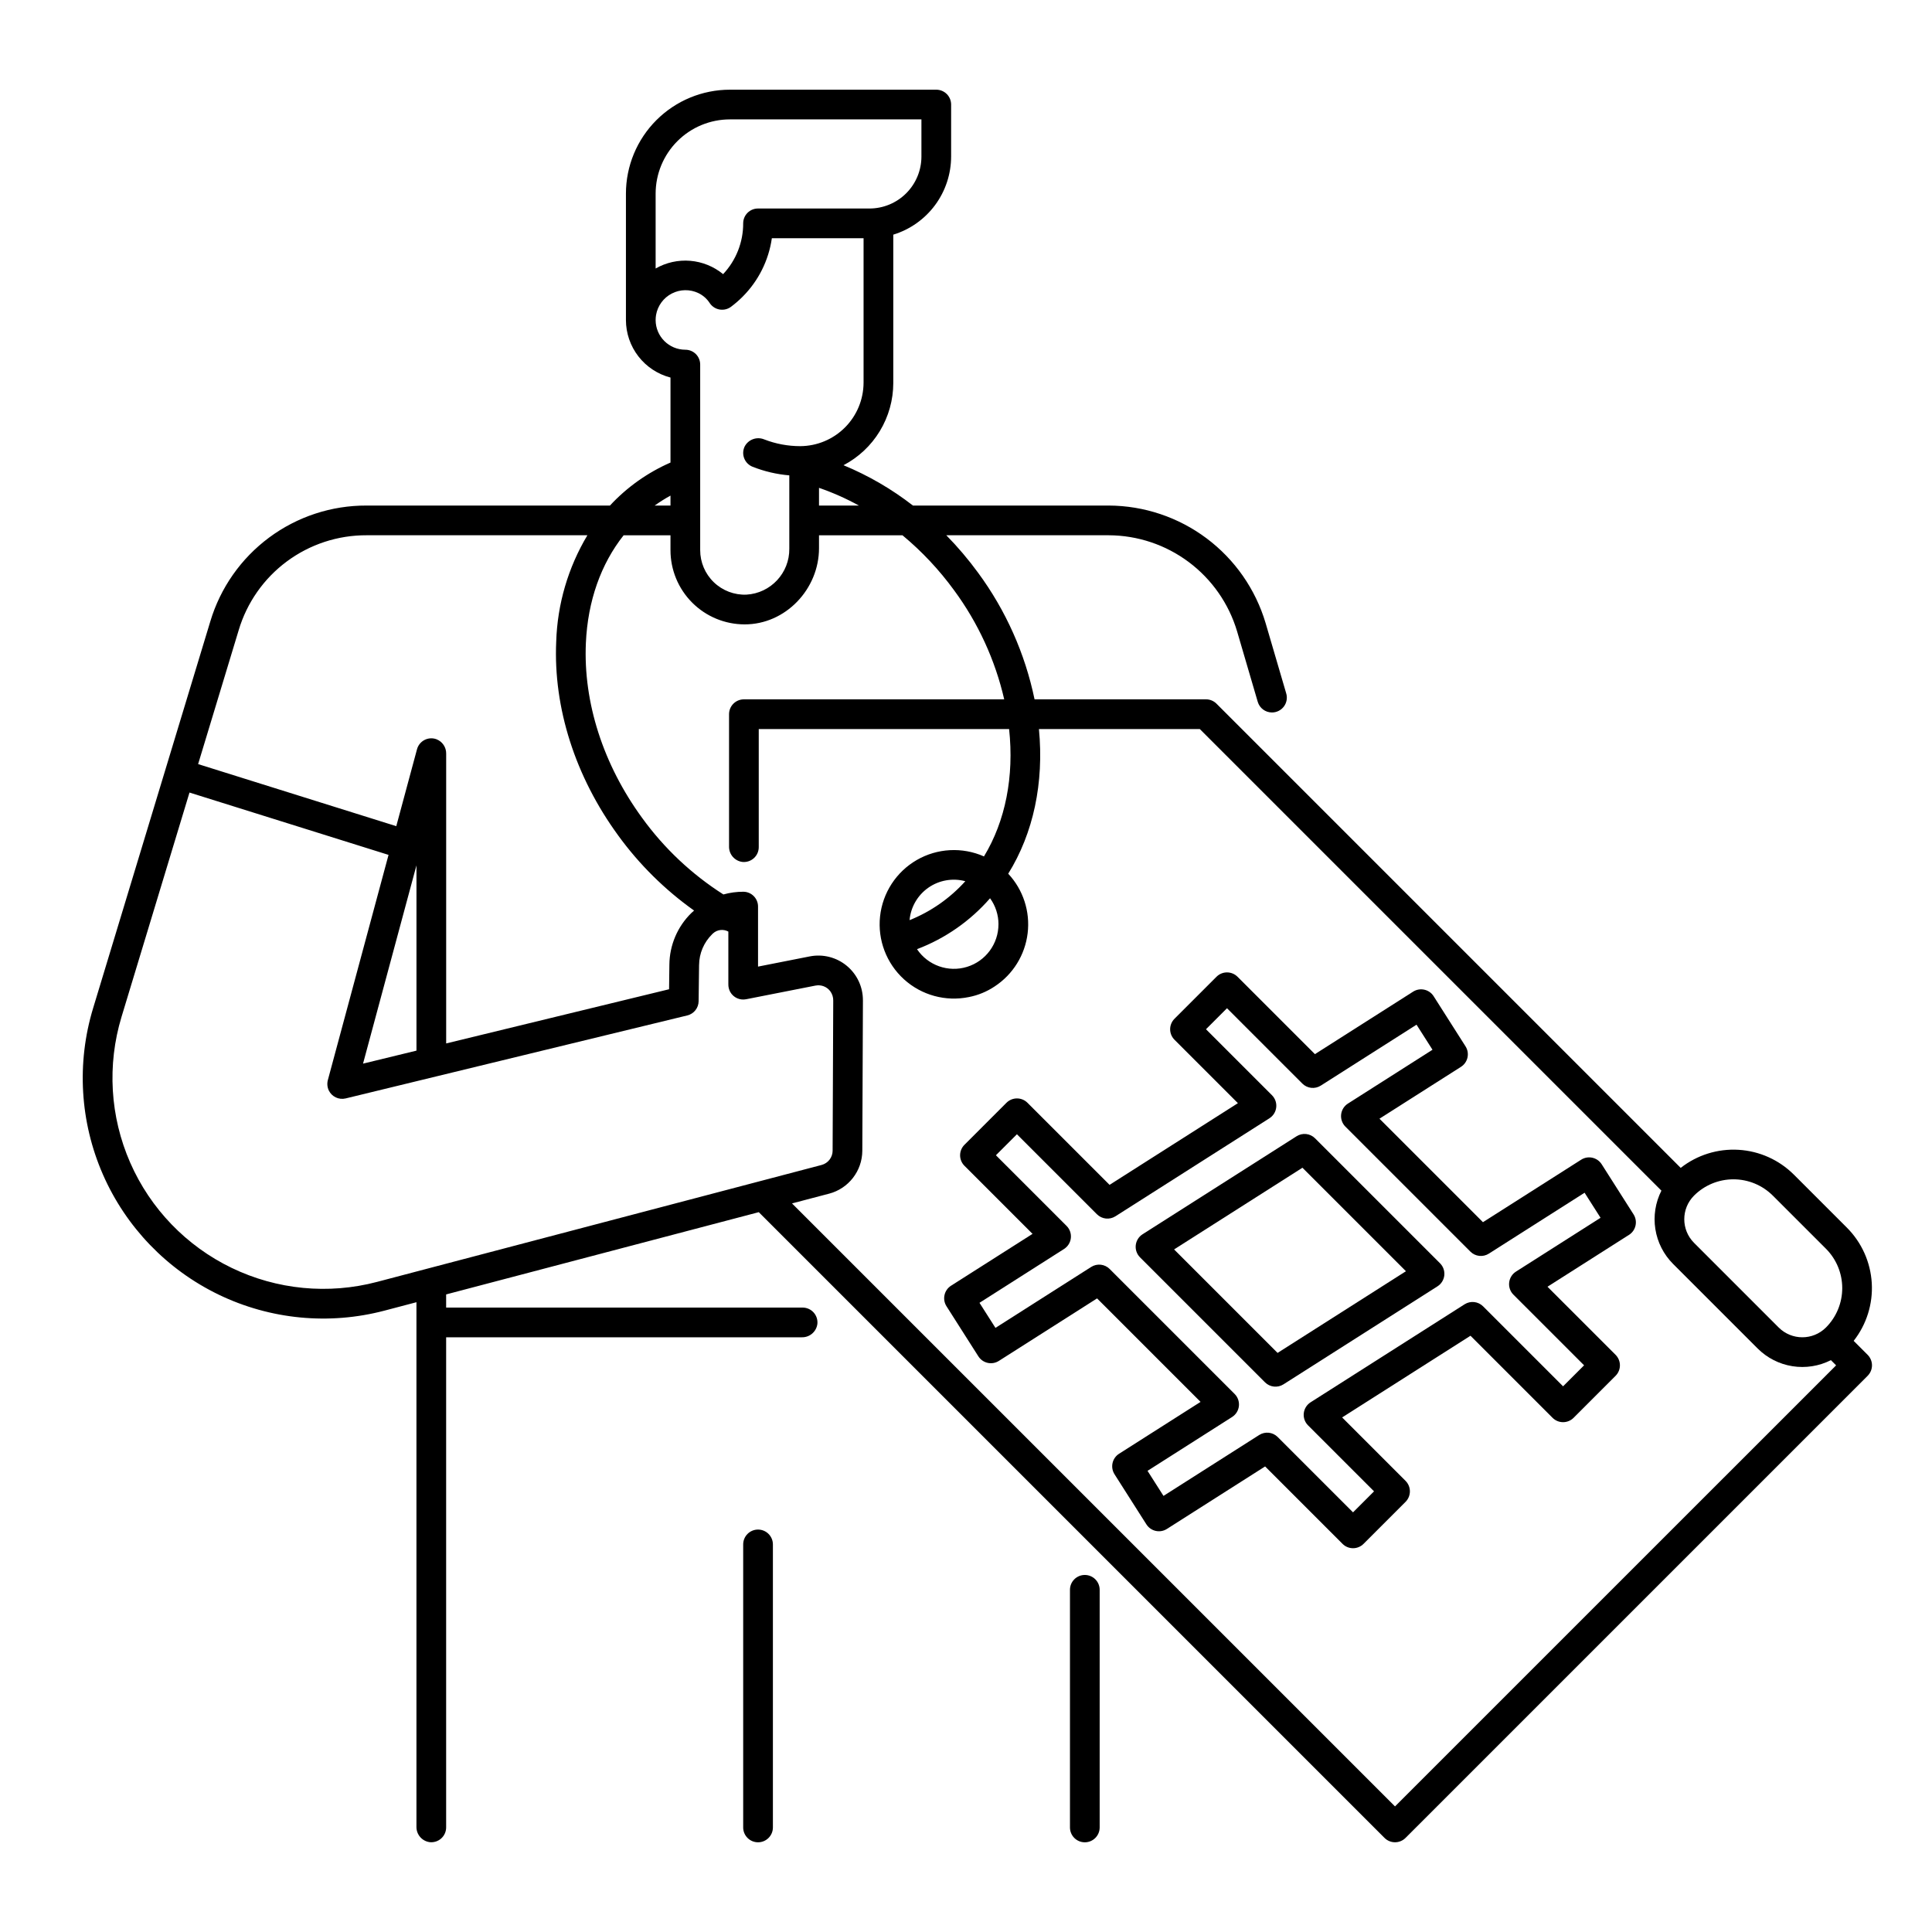
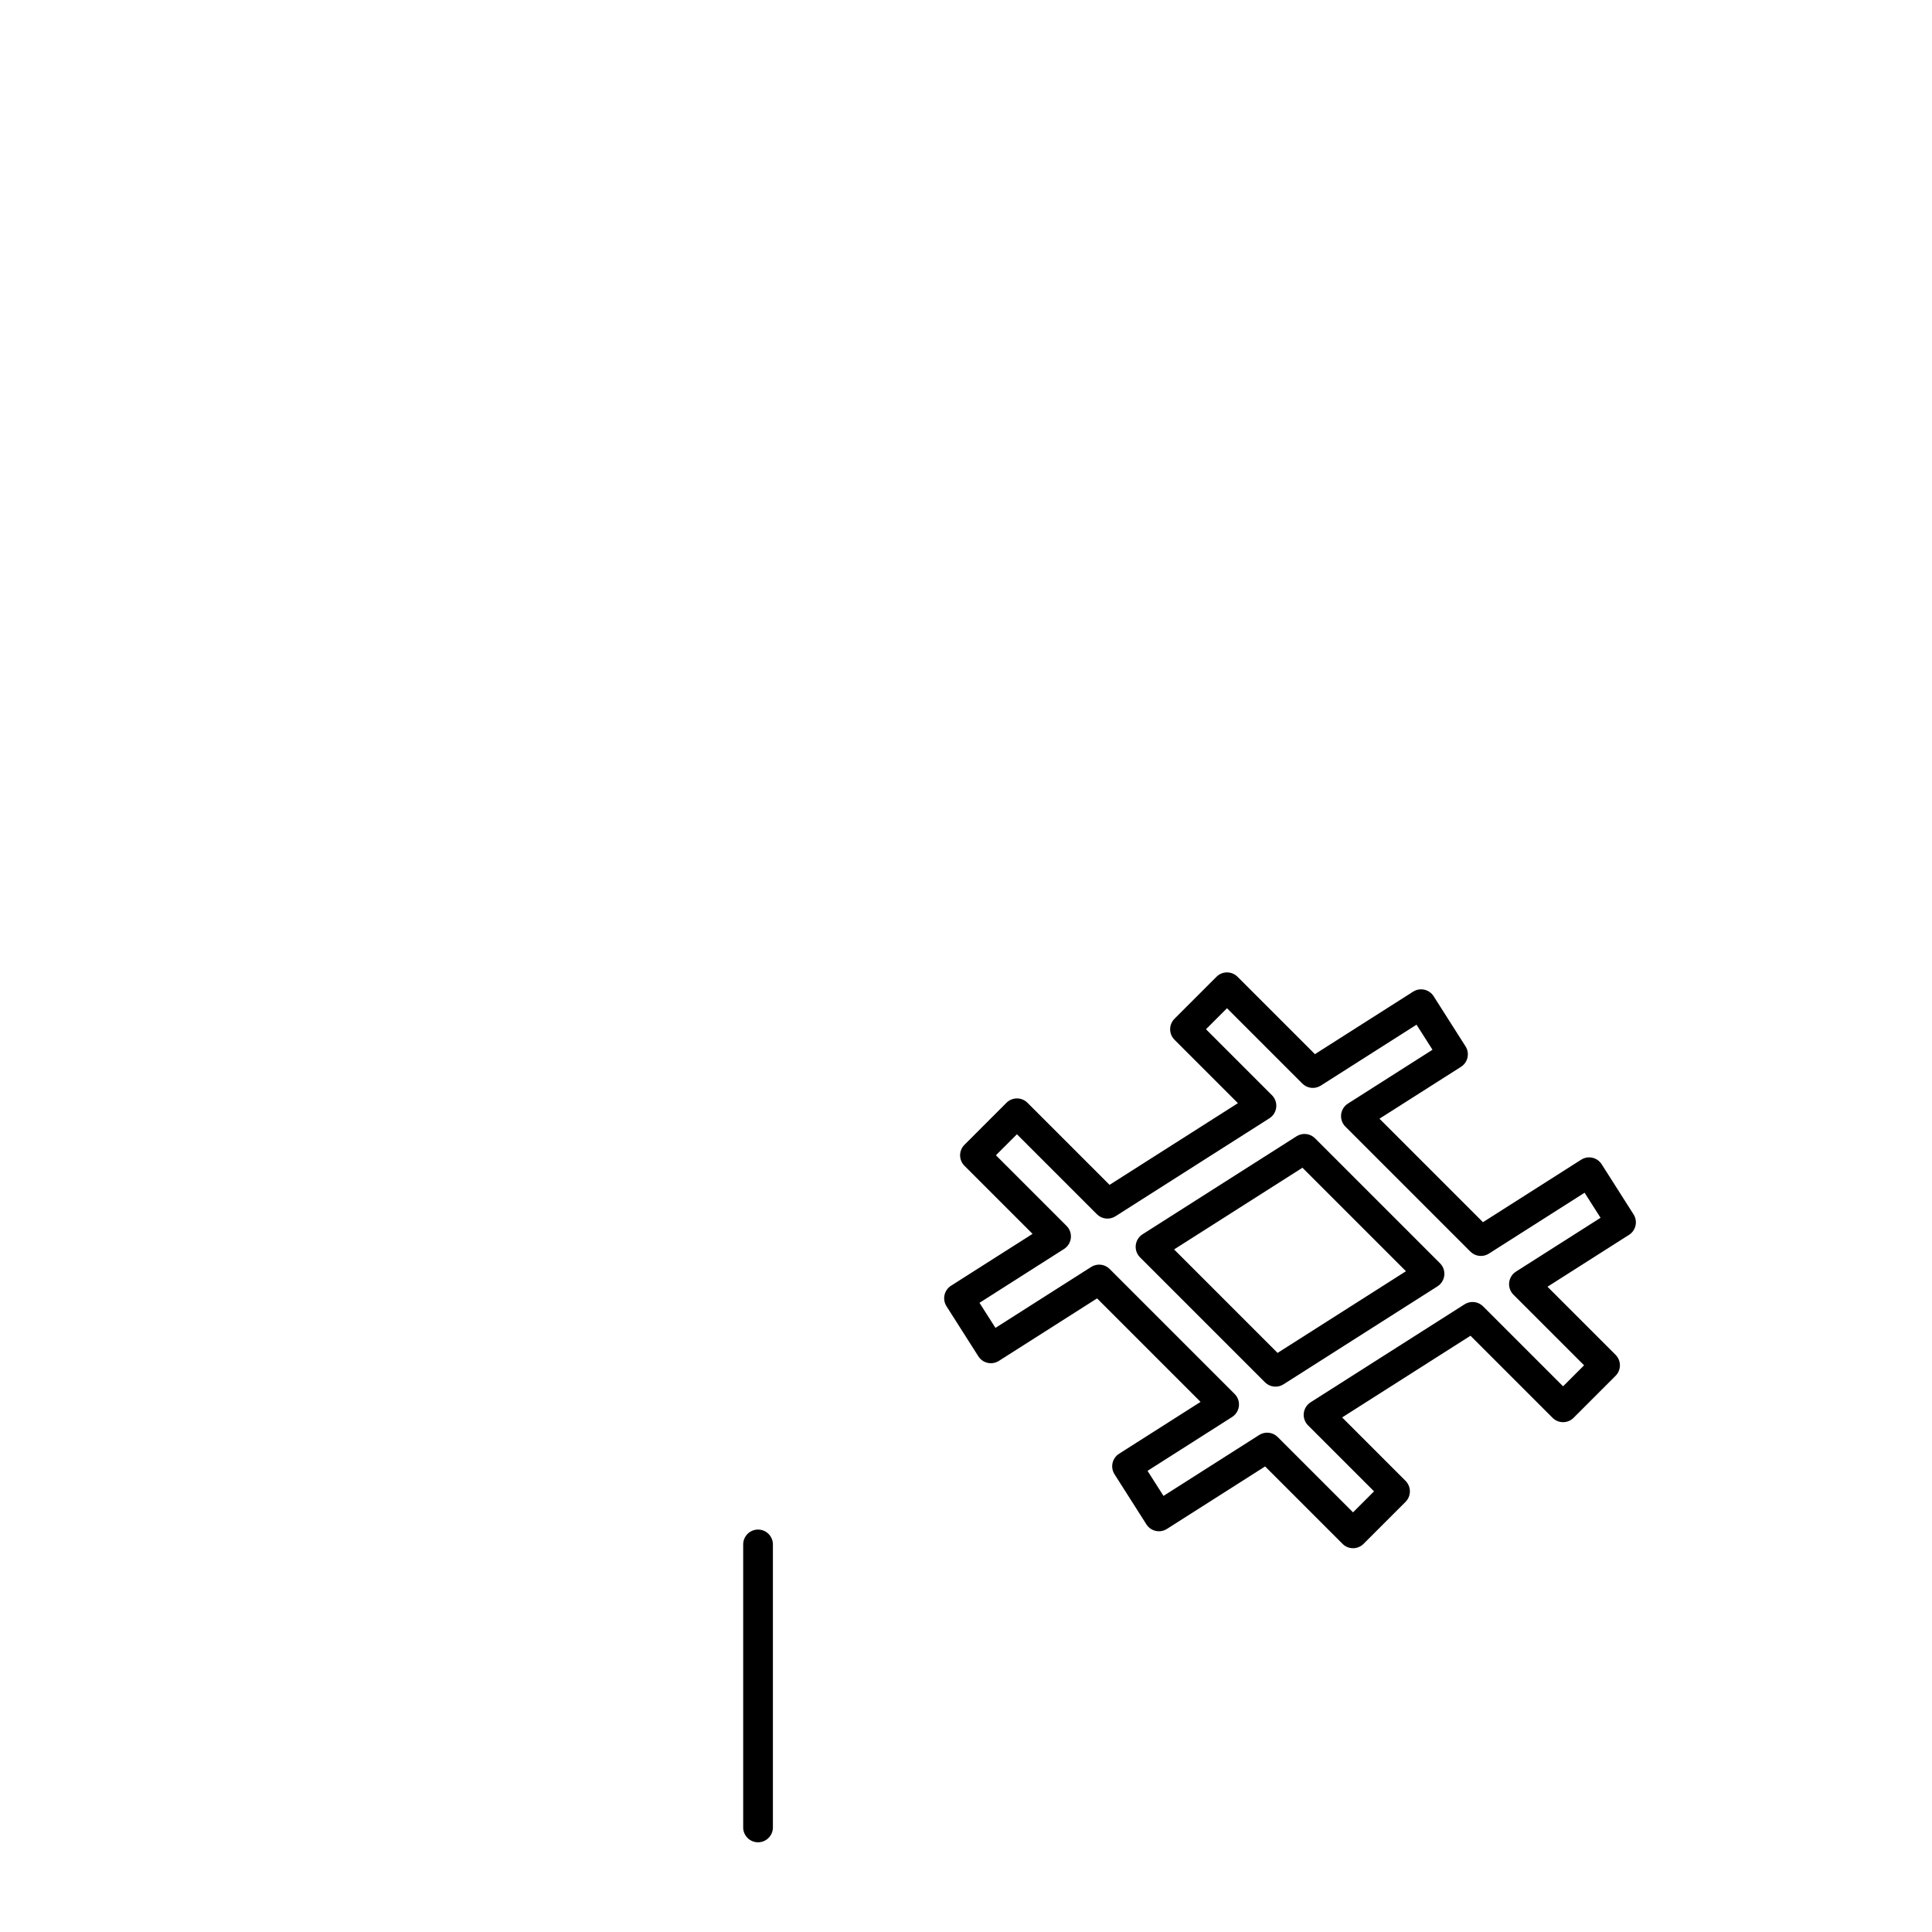
<svg xmlns="http://www.w3.org/2000/svg" fill="#000000" width="800px" height="800px" version="1.1" viewBox="144 144 512 512">
  <g>
-     <path d="m431.49 561.38c-2.176 0-3.938 1.762-3.938 3.938v62.977c0 2.172 1.762 3.934 3.938 3.934 2.172 0 3.934-1.762 3.934-3.934v-62.977c0-1.047-0.414-2.047-1.152-2.785-0.738-0.738-1.738-1.152-2.781-1.152z" />
    <path d="m344.89 549.35c-2.176 0-3.938 1.762-3.938 3.938v75.004c0 2.172 1.762 3.934 3.938 3.934 2.172 0 3.938-1.762 3.938-3.934v-75.004c0-1.047-0.418-2.047-1.156-2.785s-1.738-1.152-2.781-1.152z" />
-     <path d="m638.94 503.04-3.699-3.699v0.004c3.418-4.356 5.125-9.805 4.797-15.328-0.328-5.523-2.664-10.738-6.57-14.656l-14.082-14.082h-0.004c-3.918-3.906-9.129-6.242-14.652-6.57-5.523-0.328-10.977 1.375-15.328 4.793l-123.02-123.02c-0.738-0.738-1.738-1.152-2.781-1.152h-45.434c-2.516-12.133-7.621-23.582-14.973-33.562-2.562-3.504-5.375-6.82-8.414-9.918h43.059c7.648 0.031 15.086 2.523 21.207 7.109 6.125 4.586 10.609 11.02 12.793 18.352l5.473 18.672c0.488 1.676 2.027 2.828 3.773 2.828 1.258 0 2.441-0.598 3.184-1.617 0.742-1.016 0.953-2.324 0.566-3.523l-5.445-18.574c-2.668-8.961-8.148-16.824-15.629-22.43-7.484-5.606-16.574-8.652-25.922-8.691h-51.902c-5.625-4.371-11.816-7.965-18.398-10.688 3.973-2.082 7.305-5.211 9.629-9.051 2.324-3.84 3.559-8.242 3.562-12.73v-39.32c4.43-1.359 8.312-4.102 11.07-7.828 2.762-3.727 4.25-8.242 4.258-12.879v-13.773c0-1.047-0.414-2.047-1.152-2.785-0.738-0.738-1.738-1.152-2.785-1.152h-54.688c-7.309 0-14.316 2.902-19.484 8.07s-8.07 12.176-8.07 19.48v33.488c0.004 3.488 1.168 6.879 3.305 9.637 2.137 2.758 5.125 4.731 8.504 5.609v22.527c-6.074 2.656-11.539 6.535-16.047 11.395h-64.484c-9.301-0.039-18.363 2.934-25.832 8.477s-12.941 13.352-15.602 22.266l-31.047 102.46c-4.414 14.539-3.488 30.184 2.613 44.102 6.098 13.918 16.973 25.199 30.656 31.809 13.684 6.609 29.281 8.109 43.977 4.234l8.441-2.223v139.01c-0.035 2.07 1.496 3.832 3.547 4.086 1.105 0.109 2.207-0.254 3.031-1 0.824-0.746 1.293-1.805 1.293-2.914v-129.89h94.297-0.004c2.07 0.035 3.832-1.496 4.09-3.551 0.109-1.105-0.254-2.203-1-3.027-0.746-0.824-1.809-1.293-2.918-1.293h-94.465v-3.488l82.852-21.797 165.83 165.83c0.738 0.738 1.738 1.152 2.781 1.152s2.047-0.414 2.785-1.152l122.46-122.46c0.738-0.738 1.156-1.738 1.156-2.781s-0.418-2.047-1.156-2.785zm-25.125-42.195 14.082 14.082c2.766 2.773 4.316 6.523 4.316 10.438 0 3.914-1.551 7.668-4.316 10.438-3.457 3.453-9.062 3.453-12.523 0l-22.434-22.434c-3.453-3.461-3.453-9.066 0-12.523 2.769-2.766 6.523-4.316 10.438-4.316 3.91 0 7.664 1.551 10.434 4.316zm-252.77-187.56c3.652 1.258 7.188 2.828 10.566 4.691h-10.566zm-43.297-77.965c0-5.219 2.074-10.223 5.766-13.914 3.691-3.691 8.695-5.766 13.918-5.766h50.754v9.84c0 3.656-1.453 7.16-4.035 9.742-2.586 2.582-6.09 4.035-9.742 4.035h-29.52c-2.16-0.012-3.922 1.73-3.938 3.894 0.023 5.016-1.883 9.848-5.32 13.5-2.477-2.035-5.516-3.266-8.707-3.535-3.195-0.266-6.394 0.445-9.176 2.039zm0 33.484v0.004c0.004-0.449 0.039-0.898 0.113-1.34 0.426-2.441 1.973-4.547 4.18-5.684 2.203-1.137 4.812-1.176 7.051-0.105 1.246 0.602 2.297 1.539 3.035 2.707 0.613 0.883 1.559 1.477 2.617 1.645 1.062 0.172 2.144-0.098 3-0.746 1.062-0.797 2.07-1.668 3.012-2.609 4.215-4.199 6.949-9.656 7.793-15.547h24.305v38.27c-0.012 4.453-1.777 8.719-4.918 11.871-3.141 3.156-7.402 4.938-11.852 4.965-3.273 0-6.519-0.605-9.57-1.793-1.961-0.805-4.215 0.023-5.184 1.906-0.465 0.984-0.504 2.117-0.102 3.129 0.398 1.012 1.199 1.812 2.207 2.215 3.117 1.234 6.398 2.004 9.738 2.285v19.426c0.078 6.445-4.93 11.812-11.363 12.184-3.207 0.129-6.328-1.059-8.641-3.289-2.312-2.227-3.617-5.301-3.613-8.512v-49.168c0.004-1.043-0.406-2.043-1.141-2.781-0.734-0.738-1.734-1.152-2.777-1.156-4.352 0.004-7.883-3.519-7.891-7.871zm3.938 46.535v2.637h-4.188c1.344-0.961 2.738-1.84 4.188-2.637zm-114.43 35.66c2.172-7.289 6.652-13.684 12.762-18.215 6.113-4.535 13.527-6.969 21.137-6.934h58.512c-5.113 8.543-7.961 18.254-8.266 28.207-0.781 17.527 5.047 35.758 16.414 51.328h-0.004c5.586 7.688 12.383 14.414 20.129 19.922-0.242 0.219-0.492 0.422-0.723 0.652h-0.004c-3.68 3.602-5.773 8.523-5.82 13.676l-0.082 6.527-59.07 14.359v-76.797c0.027-1.691-1.004-3.215-2.582-3.82-1.035-0.383-2.184-0.309-3.164 0.199s-1.703 1.406-1.988 2.473l-5.488 20.367-52.516-16.449zm47.113 62.328v49.102l-14.16 3.445zm-10.457 110.39c-12.879 3.394-26.547 2.074-38.539-3.723-11.992-5.793-21.52-15.68-26.867-27.879-5.348-12.195-6.16-25.902-2.297-38.648l18.008-59.434 52.75 16.52-16.055 59.574c-0.273 0.941-0.199 1.953 0.215 2.844 0.809 1.676 2.676 2.559 4.481 2.121l90.527-21.992h0.004c1.746-0.422 2.984-1.977 3.004-3.777l0.117-9.586h0.004c0.023-3.078 1.277-6.023 3.481-8.176 0.066-0.062 0.129-0.125 0.195-0.188 1.105-1.02 2.734-1.223 4.059-0.508l0.02 0.012v13.941c-0.016 0.719 0.156 1.43 0.5 2.059 0.844 1.496 2.555 2.277 4.238 1.926l18.363-3.617v0.004c1.469-0.293 2.973 0.273 3.883 1.461 0.547 0.73 0.836 1.625 0.812 2.535l-0.164 39.754h0.004c-0.008 1.781-1.211 3.336-2.934 3.789l-104.43 27.465zm269.78 139-159.8-159.8 9.824-2.586v0.004c5.172-1.363 8.781-6.027 8.805-11.375l0.164-39.871h-0.004c0.016-3.539-1.559-6.898-4.289-9.152-2.727-2.254-6.324-3.164-9.797-2.481l-13.707 2.703v-15.906c0.008-2.152-1.723-3.91-3.875-3.934-1.793-0.004-3.578 0.238-5.305 0.719-8.395-5.344-15.703-12.23-21.539-20.289-10.316-14.133-15.609-30.59-14.906-46.336 0.496-11.156 3.988-20.961 10.004-28.559h12.418v3.938-0.004c-0.004 5.215 2.059 10.215 5.742 13.906 3.68 3.691 8.676 5.769 13.891 5.773 10.855 0.027 19.727-9.34 19.727-20.195v-3.418h22.121c5.141 4.266 9.734 9.16 13.668 14.562 6.359 8.629 10.887 18.473 13.293 28.918h-68.988c-2.172 0-3.934 1.762-3.934 3.938v35.066c-0.035 2.07 1.496 3.832 3.547 4.086 1.105 0.109 2.207-0.254 3.031-1 0.824-0.746 1.293-1.805 1.293-2.914v-31.301h66.348c1.355 12.609-0.977 24.367-6.66 33.75h-0.004c-5.746-2.543-12.363-2.191-17.809 0.953-5.441 3.144-9.055 8.699-9.727 14.949-0.668 6.25 1.691 12.441 6.344 16.668 4.656 4.223 11.051 5.969 17.207 4.699 2.434-0.477 4.754-1.434 6.816-2.812 4.852-3.18 8.055-8.34 8.746-14.102 0.695-5.762-1.191-11.535-5.148-15.773 6.676-10.738 9.508-24.09 8.141-38.328h42.641l122.32 122.32c-1.594 3.148-2.156 6.715-1.602 10.199 0.551 3.484 2.191 6.707 4.68 9.203l22.438 22.438c2.496 2.492 5.715 4.133 9.199 4.684 3.488 0.555 7.059-0.008 10.203-1.605l1.379 1.379zm-105.09-233.79v0.004c0.008 5.191-3.379 9.781-8.344 11.301-4.965 1.523-10.344-0.383-13.242-4.691 7.465-2.832 14.117-7.469 19.359-13.492 1.449 2 2.231 4.41 2.231 6.883zm-23.559-1.082v0.004c0.309-3.465 2.133-6.613 4.984-8.605 2.852-1.988 6.438-2.617 9.793-1.715-4.074 4.523-9.129 8.055-14.777 10.32z" />
    <path d="m492.5 445.66c-1.305-1.305-3.34-1.527-4.898-0.539l-40.82 25.977v0.004c-1.004 0.641-1.668 1.703-1.797 2.891-0.129 1.184 0.285 2.363 1.129 3.211l33.125 33.125c1.305 1.305 3.34 1.527 4.894 0.535l40.82-25.977c1.008-0.641 1.668-1.703 1.801-2.891 0.129-1.184-0.285-2.367-1.129-3.211zm-9.926 56.875-27.426-27.426 34.016-21.648 27.426 27.426z" />
    <path d="m568.46 452.54c-1.168-1.832-3.602-2.375-5.434-1.207l-26.027 16.559-27.426-27.426 21.598-13.742c1.832-1.168 2.375-3.598 1.207-5.434l-8.453-13.285c-1.168-1.832-3.602-2.371-5.434-1.207l-26.023 16.562-20.516-20.512c-0.738-0.738-1.742-1.152-2.785-1.152s-2.043 0.414-2.781 1.152l-11.133 11.133c-0.738 0.738-1.156 1.738-1.156 2.785 0 1.043 0.418 2.043 1.156 2.781l16.805 16.805-34.016 21.648-21.754-21.754c-0.738-0.738-1.738-1.152-2.785-1.152-1.043 0-2.043 0.414-2.781 1.152l-11.133 11.133c-0.738 0.738-1.156 1.742-1.156 2.785s0.418 2.047 1.156 2.785l18.043 18.039-21.602 13.742c-1.832 1.164-2.371 3.598-1.207 5.434l8.453 13.285v-0.004c1.168 1.836 3.602 2.375 5.434 1.207l26.023-16.562 27.426 27.426-21.598 13.746c-1.832 1.168-2.371 3.598-1.203 5.434l8.453 13.285v-0.004c1.164 1.836 3.598 2.375 5.434 1.207l26.023-16.562 20.516 20.516v0.004c0.738 0.738 1.738 1.152 2.785 1.152 1.043 0 2.043-0.414 2.781-1.152l11.133-11.133c0.738-0.738 1.152-1.742 1.152-2.785 0-1.043-0.414-2.043-1.152-2.781l-16.805-16.809 34.016-21.648 21.754 21.754c0.734 0.738 1.738 1.152 2.781 1.152s2.047-0.414 2.785-1.152l11.133-11.133h-0.004c0.738-0.738 1.152-1.738 1.152-2.781 0-1.047-0.414-2.047-1.152-2.785l-18.043-18.043 21.598-13.746 0.004 0.004c1.832-1.168 2.375-3.602 1.207-5.434zm-22.719 28.453c-1.008 0.645-1.668 1.707-1.797 2.891-0.133 1.188 0.281 2.367 1.125 3.211l18.73 18.727-5.566 5.566-21.203-21.203v0.004c-1.305-1.305-3.34-1.527-4.894-0.539l-40.82 25.977c-1.008 0.645-1.668 1.707-1.801 2.891-0.129 1.188 0.285 2.367 1.129 3.211l17.492 17.492-5.566 5.566-19.965-19.965c-1.305-1.305-3.34-1.527-4.898-0.539l-25.367 16.145-4.231-6.641 22.418-14.27h-0.004c1.008-0.641 1.668-1.703 1.801-2.891 0.129-1.184-0.285-2.363-1.129-3.211l-33.125-33.125c-1.305-1.305-3.34-1.527-4.894-0.535l-25.367 16.145-4.231-6.641 22.414-14.27v-0.004c1.004-0.641 1.668-1.703 1.797-2.887 0.129-1.188-0.285-2.367-1.129-3.215l-18.73-18.727 5.566-5.566 21.203 21.203h0.004c1.305 1.305 3.34 1.527 4.894 0.539l40.82-25.977v-0.004c1.008-0.641 1.668-1.703 1.797-2.891 0.133-1.184-0.285-2.363-1.125-3.211l-17.488-17.488 5.566-5.566 19.965 19.965c1.305 1.305 3.34 1.527 4.898 0.535l25.367-16.141 4.231 6.641-22.418 14.27c-1.004 0.641-1.668 1.703-1.797 2.887-0.129 1.188 0.285 2.367 1.129 3.215l33.125 33.125c1.305 1.305 3.34 1.527 4.898 0.535l25.367-16.141 4.231 6.641z" />
  </g>
</svg>